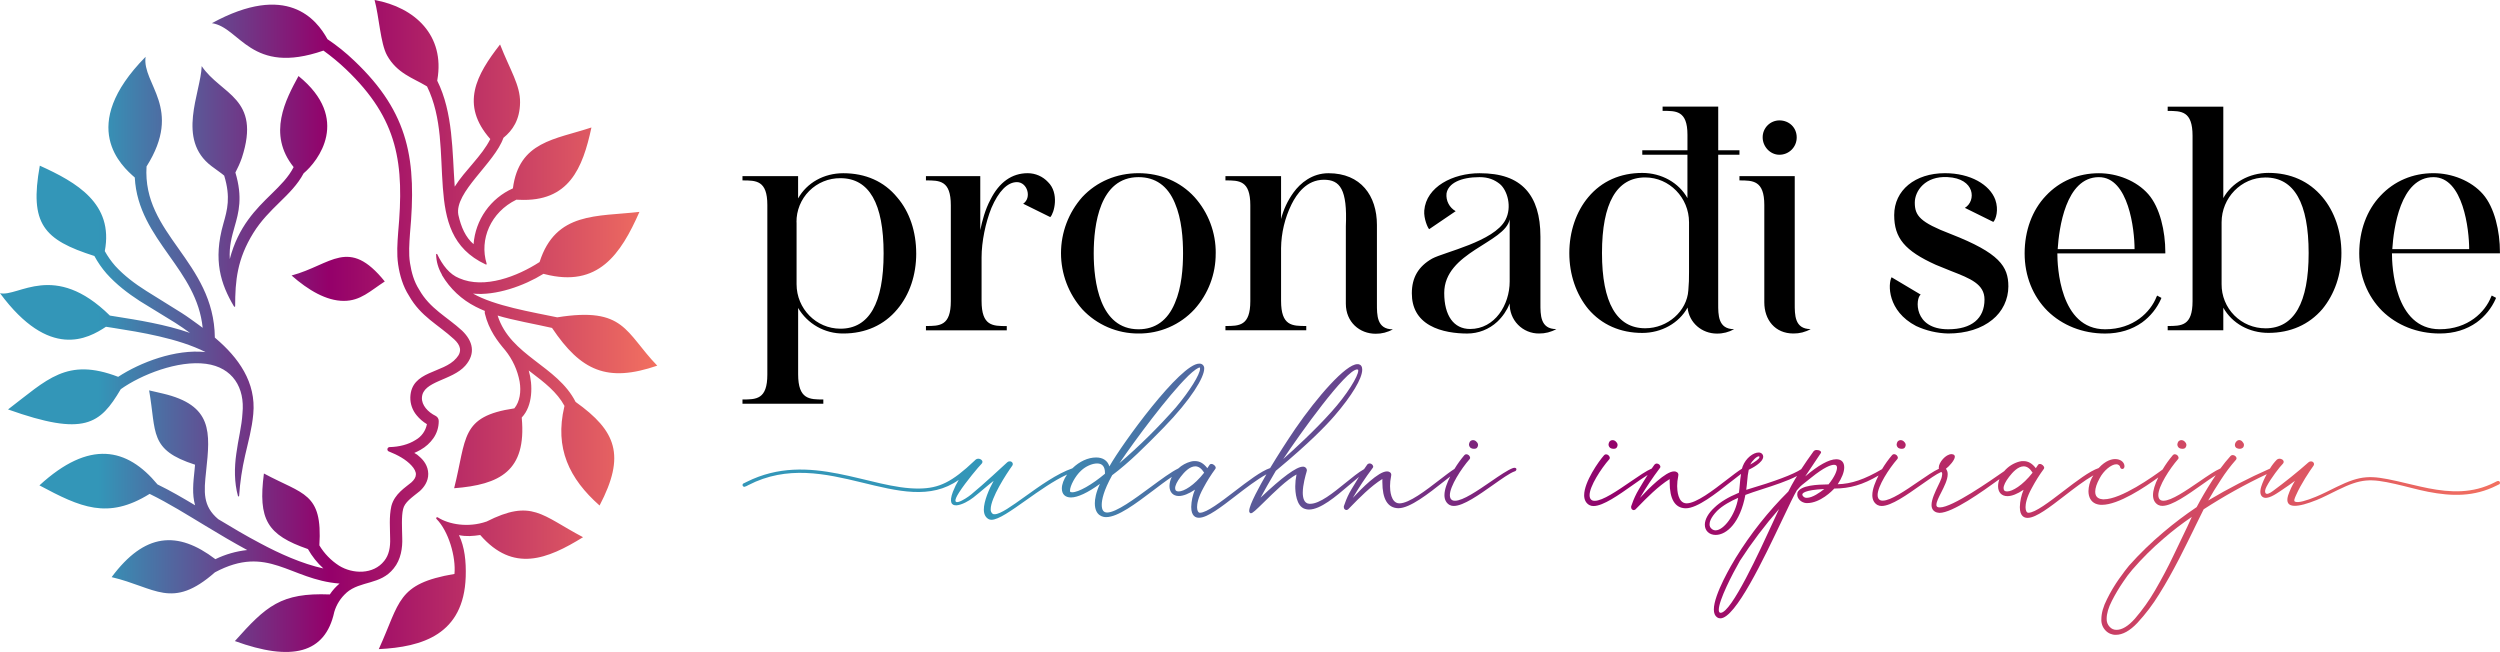
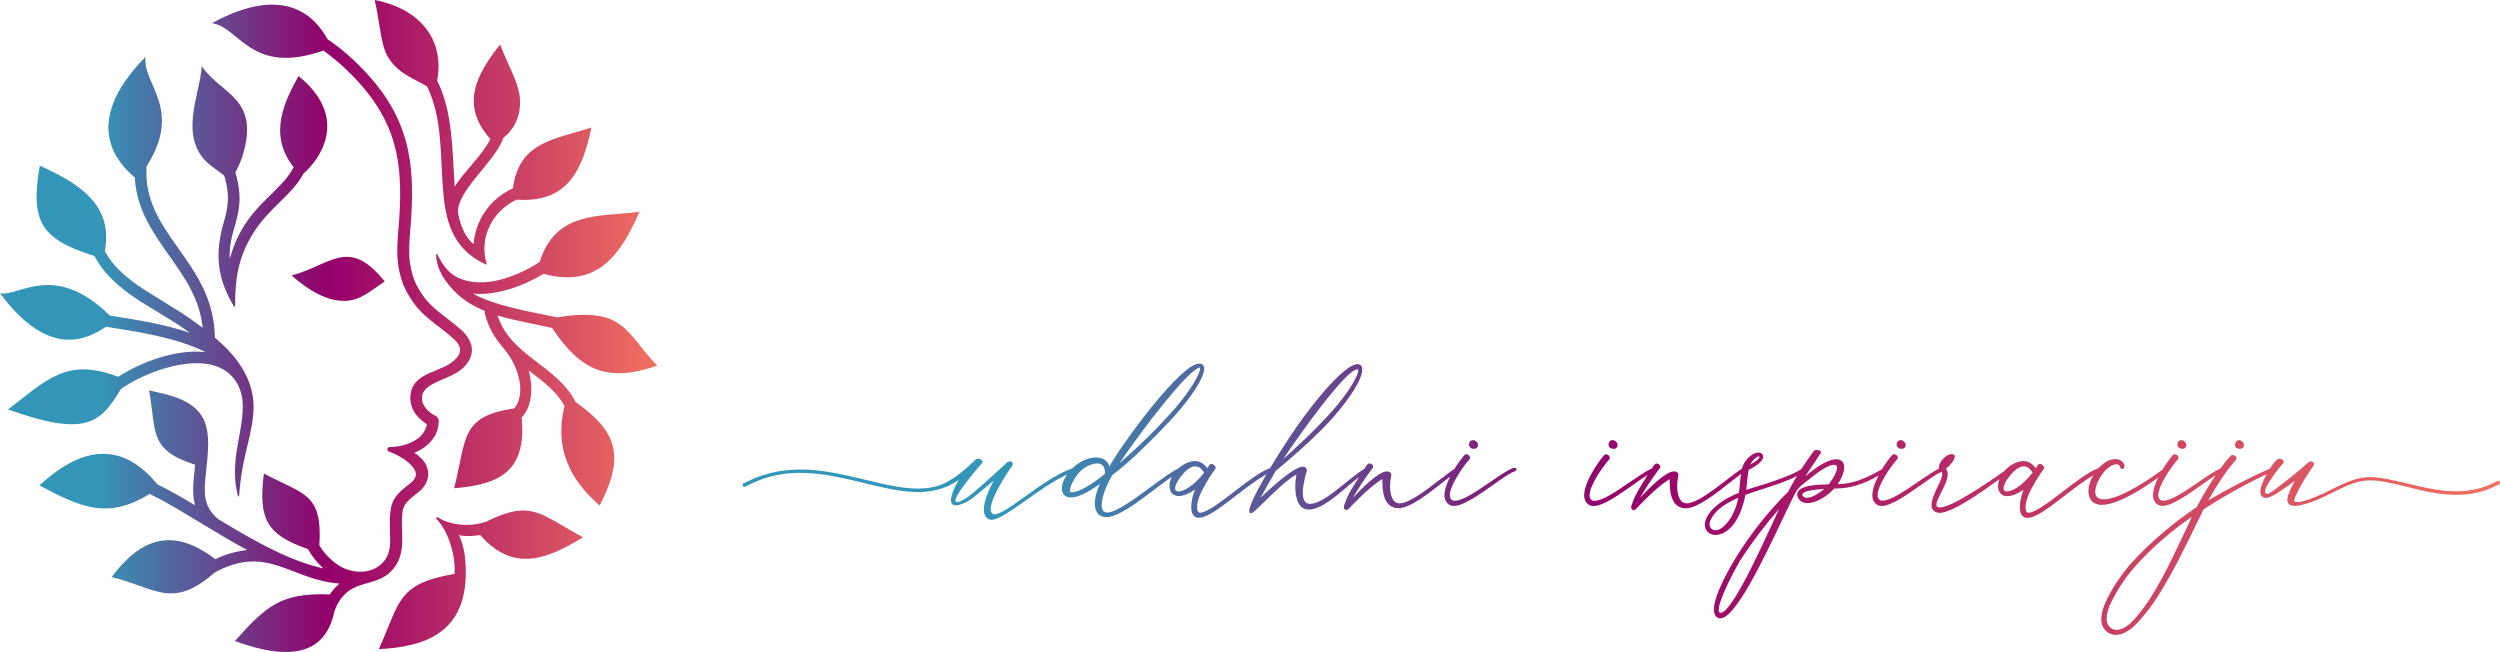
<svg xmlns="http://www.w3.org/2000/svg" width="230" height="60" viewBox="0 0 230 60" fill="none">
  <path fill-rule="evenodd" clip-rule="evenodd" d="M31.886 54.525C31.348 54.995 30.955 55.61 30.754 56.296C29.922 60.147 26.821 60.87 21.609 58.978C24.484 55.759 25.844 54.51 30.342 54.689C30.591 54.314 30.893 53.977 31.238 53.688C26.622 53.326 24.667 50.049 19.775 52.653C15.803 56.144 14.309 54.042 10.27 53.096C13.301 49.023 16.322 48.788 19.815 51.444C20.735 50.996 21.727 50.712 22.744 50.604C21.439 49.894 20.161 49.141 18.904 48.376C17.213 47.358 15.544 46.306 13.766 45.437C9.905 47.836 7.397 46.668 3.628 44.654C8.228 40.428 11.688 41.183 14.49 44.567C15.678 45.142 16.814 45.81 17.948 46.486C17.662 45.483 17.774 44.406 17.899 43.242C17.915 43.087 17.928 42.912 17.944 42.752C13.689 41.386 14.403 39.805 13.718 35.914L14.952 36.2C19.591 37.28 19.349 39.752 18.962 43.356C18.758 45.259 18.641 46.553 20.075 47.762C21.355 48.537 22.637 49.298 23.949 49.987C25.708 50.931 27.787 51.866 29.749 52.298C29.184 51.782 28.706 51.18 28.331 50.514C24.589 49.219 23.725 47.816 24.28 43.561C27.902 45.516 29.685 45.3 29.381 50.174C29.832 50.925 30.45 51.562 31.186 52.037C32.438 52.819 34.347 52.879 35.348 51.604C35.789 51.061 35.923 50.339 35.892 49.518C35.892 48.671 35.777 47.563 36.007 46.553C36.307 45.416 37.316 44.836 37.847 44.381C38.104 44.145 38.25 43.921 38.26 43.677C38.291 43.43 38.115 43.102 37.859 42.83C37.335 42.255 36.559 41.846 35.777 41.535H35.769C35.718 41.514 35.677 41.474 35.655 41.423C35.634 41.373 35.633 41.316 35.654 41.264C35.669 41.226 35.695 41.193 35.729 41.17C35.763 41.146 35.802 41.133 35.843 41.132C36.694 41.114 37.562 40.908 38.241 40.474C38.508 40.322 38.74 40.113 38.918 39.863C39.097 39.612 39.219 39.326 39.276 39.023C38.913 38.807 38.591 38.528 38.325 38.2C37.941 37.737 37.737 37.151 37.75 36.55C37.835 34.072 40.786 34.374 41.986 32.948C42.562 32.312 42.349 31.738 41.777 31.212C40.258 29.818 38.726 29.142 37.624 27.203C37.073 26.342 36.775 25.33 36.63 24.336C36.485 23.341 36.561 22.349 36.63 21.395C37.205 15.07 36.67 10.99 31.839 6.38C31.185 5.759 30.49 5.183 29.758 4.655C23.047 6.98 22.106 2.516 19.495 2.132C26.408 -1.646 29.118 1.768 30.127 3.605C31.006 4.193 31.831 4.857 32.594 5.59C37.701 10.432 38.33 14.809 37.719 21.483C37.656 22.403 37.584 23.323 37.719 24.195C37.854 25.068 38.088 25.905 38.562 26.645C39.551 28.404 41.122 29.139 42.518 30.425C43.511 31.386 43.783 32.518 42.816 33.633C41.599 35.025 38.885 35.04 38.818 36.585C38.782 37.265 39.353 37.907 40.083 38.265C40.168 38.31 40.239 38.377 40.289 38.459C40.338 38.541 40.364 38.635 40.364 38.731V38.757C40.363 39.311 40.194 39.851 39.88 40.306C39.572 40.747 39.169 41.112 38.701 41.376C38.511 41.485 38.316 41.584 38.115 41.67C38.292 41.759 38.454 41.875 38.594 42.015C38.986 42.351 39.385 42.872 39.399 43.584C39.413 44.296 38.993 44.849 38.615 45.186L38.068 45.619C37.905 45.748 37.752 45.878 37.615 46.008C37.337 46.277 37.162 46.523 37.087 46.831C36.919 47.513 36.992 48.618 37.006 49.492C37.041 50.378 36.891 51.481 36.219 52.296C35.003 53.829 33.174 53.41 31.881 54.522M44.743 47.988C43.079 48.563 41.293 48.252 40.275 47.597C40.257 47.584 40.234 47.578 40.211 47.58C40.188 47.583 40.167 47.593 40.151 47.61C40.136 47.627 40.127 47.649 40.126 47.672C40.126 47.695 40.134 47.718 40.149 47.735C41.267 48.853 41.957 51.235 41.811 52.802C36.483 53.709 36.831 55.386 34.849 59.719C38.846 59.525 42.669 58.382 42.846 53.06C42.89 51.653 42.752 50.327 42.226 49.233C42.916 49.375 43.507 49.321 44.181 49.22L44.194 49.236C47.221 52.703 50.349 51.458 53.64 49.422C49.814 47.407 48.945 45.868 44.749 47.99L44.743 47.988ZM10.873 34.668C6.129 32.848 4.334 34.934 0.739 37.668C7.778 40.175 9.203 39.036 11.11 35.806C12.972 34.477 16.378 33.124 18.955 33.472C21.403 33.802 22.545 35.672 22.307 38.018C22.243 39.222 21.905 40.458 21.739 41.747C21.556 43.03 21.546 44.38 21.893 45.635C21.897 45.648 21.905 45.658 21.915 45.665C21.926 45.672 21.939 45.675 21.951 45.674C21.964 45.672 21.976 45.666 21.984 45.657C21.993 45.648 21.998 45.636 21.999 45.623C22.083 44.367 22.268 43.12 22.552 41.893C22.829 40.671 23.181 39.432 23.301 38.087C23.578 35.168 21.933 32.901 19.83 31.115L19.765 31.059C19.731 27.562 18.053 25.171 16.418 22.863C14.815 20.601 13.289 18.434 13.482 15.314C16.876 9.936 13.052 7.744 13.393 5.227C7.068 11.648 11.234 15.315 12.4 16.33C12.55 19.247 14.061 21.389 15.542 23.483C16.993 25.53 18.37 27.481 18.647 30.161C18.532 30.074 18.417 29.98 18.295 29.898C17.767 29.521 17.248 29.129 16.699 28.784L13.455 26.763C12.393 26.094 11.409 25.349 10.599 24.463C10.232 24.045 9.911 23.588 9.641 23.102C10.473 18.732 7.055 16.777 3.662 15.241C2.696 20.604 4.006 22.061 8.683 23.551C8.994 24.128 9.367 24.668 9.797 25.161C10.697 26.171 11.765 26.983 12.854 27.691L16.118 29.695C16.586 29.984 17.03 30.309 17.477 30.627C15.204 29.843 12.647 29.436 10.653 29.121L10.109 29.033C4.978 23.983 1.685 27.365 0 26.974C4.545 33.127 8.096 31.158 9.748 30.062L10.485 30.177C12.857 30.552 16.388 31.115 18.908 32.391C16.146 32.097 12.903 33.338 10.873 34.668ZM21.634 28.172C21.634 25.812 21.818 23.839 23.308 21.431C24.021 20.281 24.89 19.428 25.706 18.628C26.559 17.796 27.385 16.984 27.933 15.945C29.261 14.834 32.315 10.927 27.462 6.995C26.295 9.148 24.568 12.321 27.014 15.372C26.547 16.301 25.798 17.038 24.957 17.863C23.57 19.218 21.92 20.833 21.139 23.834C21.073 22.648 21.323 21.776 21.579 20.874C21.96 19.543 22.345 18.171 21.656 15.874C21.887 15.439 22.086 14.987 22.251 14.522C24.057 8.992 20.328 8.718 18.556 6.082C18.475 8.53 16.196 12.825 19.465 15.289C20.061 15.739 20.394 15.95 20.626 16.158C21.235 18.153 20.912 19.301 20.549 20.58C19.585 23.946 20.312 26.139 21.517 28.175C21.56 28.249 21.634 28.236 21.634 28.172ZM44.674 24.324C44.686 24.332 44.7 24.337 44.714 24.338C44.728 24.339 44.743 24.337 44.756 24.331C44.78 24.314 44.778 24.284 44.77 24.255C44.087 22.026 45.142 19.523 47.51 18.37L47.766 18.381C52.342 18.597 53.605 15.493 54.413 11.727C51.05 12.845 47.756 12.992 47.186 17.332C46.175 17.781 45.306 18.495 44.669 19.399C44.032 20.302 43.652 21.361 43.569 22.463C42.834 21.833 42.419 20.896 42.169 19.77C41.78 17.677 45.496 15.022 46.316 12.68C47.164 11.99 47.826 11.026 47.846 9.425C47.865 7.824 46.926 6.446 46.006 4.092C43.821 6.889 42.313 9.626 45.108 12.792C44.333 14.354 42.789 15.653 41.834 17.171C41.604 13.951 41.69 10.36 40.224 7.422L40.237 7.339C40.939 3.273 38.193 0.68 34.461 0C34.879 1.529 34.997 3.994 35.611 5.099C36.52 6.74 38.026 7.195 39.159 7.875L39.289 7.953C40.694 10.828 40.503 14.116 40.742 17.268C40.965 20.216 41.544 22.861 44.674 24.324ZM35.4 25.895C34.054 26.767 33.171 27.682 31.632 27.682C30.022 27.682 28.362 26.695 26.825 25.346C30.495 24.356 32.066 21.763 35.4 25.895ZM50.787 30.169C53.458 34.153 55.895 35.212 60.467 33.641C57.512 30.583 57.493 28.2 51.267 29.195C48.928 28.708 45.504 28.142 43.517 27.011C45.601 27.227 48.214 26.303 49.999 25.192L50.114 25.221C55.032 26.486 57.105 23.4 58.829 19.493C54.956 19.946 51.124 19.456 49.642 24.106C47.623 25.414 44.565 26.618 42.245 25.595C41.351 25.238 40.712 24.398 40.227 23.39C40.222 23.381 40.215 23.373 40.206 23.367C40.197 23.362 40.187 23.359 40.176 23.359C40.169 23.359 40.162 23.361 40.156 23.364C40.149 23.366 40.143 23.37 40.138 23.376C40.133 23.381 40.129 23.387 40.126 23.393C40.124 23.4 40.122 23.407 40.122 23.415C40.138 24.051 40.314 24.674 40.634 25.225C40.64 25.256 40.651 25.287 40.665 25.315C41.4 26.559 42.475 27.567 43.763 28.219C44.039 28.363 44.323 28.488 44.608 28.607C44.589 28.686 44.589 28.769 44.608 28.848C44.973 30.367 45.793 31.419 46.48 32.223C47.155 33.06 47.611 34.051 47.806 35.109C47.961 36.029 47.822 36.961 47.319 37.569C42.322 38.311 42.949 40.302 41.781 44.918C45.996 44.588 48.444 43.33 48.003 38.463V38.408C49.022 37.341 49.038 35.432 48.643 34.085C48.715 34.139 48.788 34.2 48.86 34.253C50.092 35.189 51.252 36.083 51.934 37.345L51.915 37.422C51.02 41.229 52.363 44.037 55.161 46.507C57.575 41.893 56.704 39.65 52.955 36.976C51.262 33.634 46.958 32.744 45.781 29.03C47.142 29.45 49.391 29.846 50.787 30.169Z" fill="url(#paint0_linear_135_4994)" />
-   <path d="M84.293 23.31C84.293 25.297 83.69 27.105 82.546 28.458C81.345 29.903 79.628 30.682 77.583 30.682C76.745 30.69 75.92 30.477 75.19 30.064C74.461 29.652 73.854 29.055 73.429 28.332V34.434C73.429 36.752 74.482 36.752 75.746 36.752V37.143H68.308V36.752C69.573 36.752 70.595 36.752 70.595 34.465V18.857C70.595 16.598 69.572 16.598 68.308 16.598V16.207H73.425V18.254C74.237 16.81 75.802 15.936 77.579 15.936C79.625 15.936 81.342 16.689 82.545 18.164C83.689 19.488 84.291 21.324 84.291 23.31M111.844 23.31C111.857 25.21 111.16 27.046 109.889 28.458C109.234 29.167 108.438 29.731 107.552 30.114C106.666 30.497 105.709 30.691 104.744 30.682C103.774 30.688 102.814 30.492 101.923 30.109C101.032 29.725 100.231 29.162 99.569 28.453C98.308 27.029 97.612 25.193 97.612 23.291C97.612 21.389 98.308 19.553 99.569 18.129C100.892 16.714 102.729 15.932 104.744 15.932C106.758 15.932 108.596 16.714 109.891 18.129C111.169 19.55 111.867 21.399 111.847 23.31H111.844ZM141.719 27.922V21.775C141.719 19.82 141.267 18.405 140.394 17.441C139.461 16.418 138.076 15.936 136.12 15.936C133.682 15.936 131.213 17.171 131.032 19.367C130.972 20.12 131.364 20.993 131.485 21.084L133.922 19.428C133.639 19.268 133.408 19.03 133.259 18.741C133.109 18.453 133.046 18.127 133.079 17.803C133.23 16.869 134.374 16.297 136.12 16.297C136.933 16.297 137.499 16.538 137.986 16.929C138.676 17.504 139.129 19.037 138.498 20.24C137.444 22.227 132.869 23.191 131.755 23.792C130.49 24.514 129.889 25.538 129.889 26.982C129.889 28.308 130.431 29.301 131.545 29.933C132.598 30.535 133.983 30.685 134.975 30.685C136.003 30.688 136.993 30.301 137.746 29.602C138.246 29.13 138.638 28.555 138.896 27.917C138.883 28.278 138.944 28.638 139.075 28.975C139.206 29.312 139.403 29.619 139.656 29.877C139.908 30.136 140.211 30.34 140.544 30.478C140.878 30.617 141.237 30.686 141.598 30.682C142.153 30.689 142.7 30.549 143.184 30.276C141.695 30.279 141.719 28.957 141.719 27.922ZM199.21 23.195V23.31H189.276C189.276 24.46 189.487 30.294 193.671 30.294C196.289 30.294 197.856 28.699 198.396 27.315L198.457 27.194L198.849 27.404L198.818 27.495C198.438 28.359 197.835 29.107 197.073 29.663C196.14 30.324 194.996 30.686 193.671 30.686C191.594 30.686 189.728 29.933 188.373 28.608C187.018 27.254 186.266 25.388 186.266 23.31C186.266 21.232 186.956 19.337 188.221 18.012C189.486 16.658 191.2 15.937 193.097 15.937C194.783 15.937 196.557 16.627 197.642 17.863C198.726 19.099 199.21 21.293 199.21 23.191V23.195ZM213.664 28.428C212.429 29.872 210.715 30.625 208.698 30.625C206.922 30.625 205.357 29.753 204.544 28.308V30.385H199.427V29.992C200.691 29.992 201.715 29.992 201.715 27.704V12.493C201.715 10.205 200.69 10.205 199.427 10.205V9.813H204.544V18.224C205.326 16.81 206.922 15.906 208.698 15.906C210.715 15.906 212.429 16.658 213.664 18.133C214.779 19.458 215.41 21.293 215.41 23.282C215.41 25.27 214.773 27.073 213.664 28.428ZM229.994 23.191V23.306H220.06C220.06 24.456 220.272 30.29 224.454 30.29C227.074 30.29 228.639 28.695 229.181 27.31L229.242 27.189L229.634 27.4L229.603 27.491C229.222 28.355 228.619 29.102 227.856 29.658C226.923 30.32 225.786 30.682 224.454 30.682C222.385 30.682 220.511 29.928 219.158 28.604C217.803 27.249 217.05 25.384 217.05 23.306C217.05 21.228 217.74 19.333 219.005 18.008C220.27 16.653 221.984 15.932 223.881 15.932C225.566 15.932 227.342 16.622 228.426 17.858C229.511 19.095 229.994 21.293 229.994 23.191ZM160.029 14.237H158.074V27.922C158.074 28.957 158.049 30.284 159.54 30.284C159.056 30.557 158.509 30.697 157.954 30.69C156.574 30.69 155.391 29.696 155.257 28.294C154.471 29.727 152.856 30.63 151.09 30.63C149.073 30.63 147.357 29.877 146.123 28.432C145.01 27.078 144.377 25.272 144.377 23.286C144.377 21.3 145.01 19.463 146.123 18.138C147.357 16.662 149.073 15.91 151.09 15.91C152.865 15.91 154.46 16.814 155.244 18.227V14.237H151.09V13.823H155.246V12.397C155.246 10.141 154.163 10.201 152.959 10.201V9.809H158.076V13.823H160.031L160.029 14.237ZM220.091 22.922H227.164C227.164 21.145 226.622 16.298 223.883 16.298C220.813 16.297 220.211 21.053 220.091 22.921V22.922ZM208.422 30.206C211.066 30.206 212.395 27.857 212.395 23.283C212.395 18.683 211.07 16.329 208.422 16.329C206.194 16.329 204.387 18.195 204.387 20.452V26.142C204.382 26.674 204.483 27.202 204.684 27.696C204.884 28.189 205.181 28.638 205.556 29.015C205.931 29.393 206.378 29.693 206.87 29.897C207.362 30.101 207.889 30.206 208.422 30.204V30.206ZM189.307 22.922H196.38C196.38 21.145 195.839 16.298 193.099 16.298C190.029 16.297 189.426 21.053 189.307 22.921V22.922ZM184.769 26.352C184.769 26.941 184.636 27.522 184.381 28.053C184.125 28.583 183.754 29.049 183.294 29.417C182.301 30.23 180.886 30.682 179.23 30.682C178.209 30.657 177.205 30.422 176.28 29.992C173.635 28.612 173.691 26.139 174.024 25.507L176.702 27.102C176.22 27.434 176.012 30.293 179.232 30.293C181.4 30.293 182.574 29.299 182.574 27.554C182.574 26.139 181.279 25.626 179.503 24.935C179.051 24.754 178.601 24.573 178.089 24.36C175.229 23.067 174.266 21.892 174.266 19.786C174.266 17.498 176.193 15.933 178.932 15.933C181.279 15.933 183.056 16.986 183.567 18.371C183.898 19.304 183.627 20.177 183.386 20.417L180.768 19.123C181.822 18.491 181.731 16.414 179.172 16.293C177.125 16.178 176.161 17.558 176.161 18.642C176.161 19.846 176.643 20.448 179.473 21.531C183.956 23.282 184.769 24.514 184.769 26.351V26.352ZM162.165 12.641C162.163 12.437 162.201 12.235 162.277 12.046C162.353 11.857 162.465 11.685 162.608 11.54C162.751 11.394 162.92 11.279 163.108 11.199C163.295 11.119 163.497 11.078 163.7 11.076C164.603 11.076 165.297 11.737 165.297 12.641C165.298 12.851 165.257 13.059 165.178 13.253C165.098 13.447 164.98 13.624 164.832 13.772C164.683 13.921 164.507 14.038 164.313 14.118C164.118 14.198 163.91 14.238 163.7 14.237C162.857 14.237 162.165 13.484 162.165 12.641ZM164.996 30.682C165.552 30.689 166.099 30.549 166.582 30.276C165.087 30.276 165.116 28.952 165.116 27.914V16.207H160.029V16.598C161.262 16.598 162.316 16.598 162.316 18.857V27.814C162.316 29.417 163.296 30.682 164.996 30.682ZM155.326 26.718C155.377 26.153 155.398 25.585 155.391 25.018V20.447C155.391 18.191 153.585 16.324 151.358 16.324C148.738 16.324 147.383 18.673 147.383 23.278C147.383 27.852 148.738 30.2 151.358 30.2C153.435 30.203 155.198 28.612 155.326 26.721V26.718ZM138.89 25.897C138.89 28.033 137.535 30.267 135.248 30.267C133.741 30.267 132.869 29.033 132.869 26.956C132.869 23.193 138.468 22.349 138.89 20.183V25.897ZM123.818 20.808C123.967 17.411 123.277 16.537 121.801 16.537C120.206 16.537 119.302 17.831 118.822 18.794C118.206 20.051 117.877 21.428 117.858 22.827V27.674C117.858 29.992 118.881 29.992 120.176 29.992V30.384H112.741V29.992C114.006 29.992 115.029 29.992 115.029 27.704V18.884C115.029 16.597 114.004 16.597 112.741 16.597V16.206H117.858V20.149C118.081 19.271 118.47 18.444 119.002 17.711C119.635 16.838 120.718 15.936 122.222 15.936C125.202 15.936 126.677 18.011 126.677 20.692V27.937C126.677 28.972 126.653 30.299 128.143 30.299C127.66 30.572 127.113 30.712 126.558 30.705C125.086 30.705 123.817 29.636 123.817 27.937L123.818 20.808ZM100.622 23.31C100.622 25.9 101.164 30.294 104.746 30.294C106.28 30.294 107.424 29.481 108.087 27.886C108.719 26.442 108.84 24.605 108.84 23.31C108.84 21.986 108.725 20.15 108.087 18.676C107.424 17.08 106.28 16.297 104.746 16.297C101.162 16.297 100.622 20.693 100.622 23.31ZM96.63 19.976L94.132 18.742C94.944 18.2 94.523 16.756 93.557 16.756C92.684 16.756 91.87 17.597 91.209 19.133C90.667 20.487 90.305 22.238 90.305 23.678V27.681C90.305 29.999 91.328 29.999 92.623 29.999V30.391H85.187V29.992C86.452 29.992 87.476 29.992 87.476 27.704V18.884C87.476 16.597 86.451 16.597 85.187 16.597V16.206H90.185V21.173C90.366 20.3 90.636 19.276 91.118 18.374C91.93 16.749 93.104 15.934 94.549 15.934C94.9 15.934 95.246 16.007 95.567 16.147C95.888 16.287 96.177 16.492 96.416 16.749C97.47 17.772 96.988 19.609 96.627 19.97L96.63 19.976ZM73.285 20.456V26.146C73.285 28.404 75.092 30.24 77.32 30.24C79.965 30.24 81.292 27.892 81.292 23.316C81.292 18.716 79.968 16.393 77.32 16.393C76.787 16.388 76.258 16.489 75.764 16.691C75.271 16.893 74.823 17.192 74.446 17.57C74.069 17.947 73.772 18.396 73.571 18.89C73.371 19.384 73.27 19.914 73.277 20.447L73.285 20.456Z" fill="black" />
  <path fill-rule="evenodd" clip-rule="evenodd" d="M194.088 57.666C193.995 57.57 193.922 57.456 193.875 57.33C193.828 57.204 193.807 57.07 193.813 56.936C193.813 56.45 193.97 55.908 194.293 55.28C194.6 54.677 194.946 54.095 195.328 53.536C195.584 53.143 195.865 52.768 196.171 52.412C197.058 51.382 198.024 50.422 199.06 49.541C199.881 48.829 200.744 48.166 201.644 47.557C201.538 47.778 201.414 48.063 201.242 48.437C200.883 49.191 200.45 50.096 199.94 51.152C199.455 52.177 198.905 53.21 198.267 54.312C197.73 55.236 197.109 56.109 196.411 56.919C195.803 57.6 195.235 57.946 194.723 57.946C194.603 57.95 194.484 57.926 194.374 57.878C194.264 57.83 194.167 57.758 194.088 57.666ZM158.128 56.107C158.128 55.232 159.352 52.855 160.074 51.592C161.157 49.921 162.36 48.33 163.672 46.831C163.52 47.156 163.336 47.556 163.126 48.014C161.88 50.729 159.288 56.377 158.303 56.377H158.277C158.177 56.366 158.128 56.274 158.128 56.107ZM157.489 48.665C157.42 48.615 157.364 48.549 157.328 48.473C157.291 48.396 157.275 48.311 157.28 48.226C157.28 48.038 157.37 47.628 157.97 47.006C158.461 46.515 159.269 46.074 159.911 45.802C159.658 47.405 158.563 48.792 157.832 48.792C157.706 48.792 157.585 48.747 157.489 48.665ZM165.884 45.656C165.862 45.635 165.845 45.609 165.833 45.581C165.821 45.553 165.815 45.523 165.815 45.493C165.815 45.395 165.966 45.08 167.834 44.988C167.45 45.302 166.736 45.8 166.236 45.8C166.171 45.806 166.105 45.796 166.045 45.771C165.984 45.746 165.931 45.707 165.889 45.656H165.884ZM184.327 44.927C184.327 44.664 184.499 44.309 184.837 43.867C185.175 43.425 185.668 42.903 186.181 42.903C186.487 42.903 186.756 43.1 186.999 43.487C186.067 44.675 185.133 45.212 184.654 45.212C184.439 45.216 184.332 45.121 184.332 44.927H184.327ZM161.806 41.98C161.835 41.98 161.859 41.98 161.868 42.023V42.066C161.868 42.219 161.393 42.539 161.023 42.736C161.208 42.373 161.62 41.98 161.811 41.98H161.806ZM108.111 44.927C108.111 44.664 108.282 44.309 108.62 43.867C108.958 43.425 109.452 42.903 109.965 42.903C110.27 42.903 110.54 43.1 110.782 43.487C109.851 44.675 108.917 45.212 108.437 45.212C108.222 45.216 108.115 45.121 108.115 44.927H108.111ZM98.501 45.272C98.448 45.262 98.439 45.18 98.439 45.132C98.439 44.72 98.913 43.791 99.468 43.292C99.872 42.907 100.475 42.638 100.934 42.638C101.413 42.638 101.657 42.931 101.657 43.51V43.583C100.465 44.589 99.225 45.289 98.645 45.291L98.501 45.272ZM124.858 33.984C124.889 33.991 124.918 34.002 124.945 34.019C124.945 34.019 124.958 34.031 124.958 34.104C124.958 34.604 123.938 36.289 122.473 37.91C120.954 39.606 119.048 41.352 118.056 42.233C119.597 39.914 123.839 33.986 124.862 33.986L124.858 33.984ZM109.272 34.619C109.887 34.025 110.244 33.814 110.361 33.814C110.393 33.814 110.405 33.814 110.405 33.915C110.405 34.443 109.449 35.975 108.183 37.48C106.57 39.31 104.833 41.026 102.983 42.616C104.43 40.485 107.461 36.402 109.277 34.621L109.272 34.619ZM213.078 46.021C211.511 46.646 210.11 46.91 210.502 45.59C210.663 45.118 210.875 44.665 211.134 44.239C210.863 44.438 210.307 44.846 209.766 45.196C209.409 45.426 208.588 46.026 208.156 45.716C207.966 45.58 207.871 45.284 208.041 44.745C208.172 44.355 208.34 43.979 208.543 43.621C206.539 44.569 204.599 45.649 202.737 46.855C202.542 47.245 202.304 47.722 202.013 48.321L201.791 48.781C201.416 49.549 200.986 50.419 200.504 51.362C199.844 52.64 199.255 53.684 198.652 54.649C198.072 55.597 197.399 56.486 196.643 57.302C195.954 58.033 195.282 58.405 194.656 58.405C194.478 58.408 194.301 58.373 194.137 58.303C193.974 58.233 193.826 58.13 193.705 57.999C193.576 57.864 193.475 57.703 193.409 57.528C193.344 57.352 193.315 57.165 193.325 56.978C193.325 56.419 193.499 55.797 193.843 55.127C194.16 54.48 194.528 53.859 194.943 53.269C195.374 52.675 195.65 52.296 195.872 52.037C196.855 50.934 197.917 49.904 199.049 48.954C200.02 48.131 201.036 47.364 202.093 46.654C202.501 45.877 202.968 45.08 203.519 44.218C203.623 44.054 203.73 43.892 203.847 43.722C203.469 43.958 203.021 44.274 202.554 44.605C201.273 45.511 199.821 46.541 198.937 46.541C198.803 46.544 198.671 46.514 198.552 46.452C198.241 46.277 198.076 45.963 198.076 45.547C198.076 45.131 198.239 44.574 198.561 43.924C197.322 44.831 194.902 46.445 193.375 46.445C193.169 46.449 192.965 46.41 192.775 46.33C192.363 46.143 192.138 45.732 192.138 45.18C192.15 44.759 192.256 44.346 192.448 43.971C192.496 43.889 192.543 43.809 192.591 43.731C191.739 44.221 190.811 44.939 189.908 45.636C188.585 46.657 187.333 47.623 186.573 47.643H186.515C186.256 47.643 185.825 47.515 185.825 46.651C185.84 46.104 185.957 45.564 186.17 45.059C185.595 45.445 185.087 45.645 184.683 45.645C184.151 45.645 183.822 45.3 183.822 44.725C183.826 44.504 183.869 44.286 183.95 44.081C182.317 45.269 179.617 47.186 178.43 47.186L178.19 47.147C177.866 47.047 177.701 46.809 177.701 46.457C177.701 45.943 178.039 45.24 178.311 44.674C178.424 44.454 178.524 44.228 178.611 43.997C178.648 43.877 178.672 43.754 178.681 43.629C178.686 43.59 178.681 43.55 178.668 43.513C178.654 43.476 178.633 43.443 178.604 43.416H178.596C178.149 43.61 177.46 44.098 176.732 44.613C175.45 45.52 173.997 46.55 173.114 46.55C172.98 46.553 172.848 46.523 172.73 46.461C172.418 46.286 172.253 45.972 172.253 45.556C172.253 44.995 172.54 44.303 172.828 43.746C171.369 44.599 170.201 44.941 168.757 44.947C168.567 45.151 167.462 46.285 166.247 46.285H166.17C165.71 46.239 165.346 45.887 165.346 45.5L165.365 45.32C165.643 44.619 167.257 44.586 168.125 44.566H168.221C168.796 43.861 169.005 43.313 169.005 43.032C169.005 42.845 168.922 42.762 168.735 42.762C168.442 42.762 167.838 42.968 166.622 43.949C165.702 44.672 165.687 44.686 165.486 44.914C165.441 44.965 165.387 45.029 165.311 45.109C165.057 45.527 164.58 46.531 163.975 47.803C162.257 51.419 159.662 56.888 158.271 56.888C158.165 56.889 158.06 56.856 157.973 56.795C157.773 56.654 157.674 56.414 157.674 56.065C157.674 54.677 159.35 51.872 159.686 51.323C161.052 49.104 162.676 47.055 164.525 45.218C164.717 44.825 164.927 44.46 165.131 44.107L165.329 43.79C164.455 44.25 163.21 44.655 162.098 45.013C161.523 45.199 160.984 45.374 160.575 45.533C160.1 48.076 158.861 49.213 157.838 49.213C157.254 49.213 156.845 48.828 156.845 48.277C156.845 47.776 157.164 47.21 157.741 46.684C158.263 46.183 158.997 45.739 159.982 45.33C160.016 45.1 160.038 44.847 160.061 44.582C160.088 44.256 160.117 43.92 160.176 43.599C159.896 43.807 159.579 44.059 159.246 44.32C157.867 45.408 156.153 46.763 155.092 46.763H155.055C154.095 46.731 153.609 45.922 153.609 44.356V44.076C152.556 44.72 151.439 45.865 150.762 46.561C150.647 46.676 150.546 46.783 150.46 46.868C150.451 46.877 150.441 46.883 150.43 46.888L150.337 46.926C150.326 46.929 150.315 46.931 150.303 46.932C150.238 46.928 150.176 46.899 150.132 46.851C150.087 46.803 150.064 46.739 150.065 46.674V46.618C150.063 46.607 150.063 46.597 150.065 46.587L150.138 46.391C150.299 45.915 150.511 45.457 150.77 45.026C151.022 44.596 151.309 44.124 151.584 43.693C151.191 43.934 150.717 44.268 150.223 44.619C148.94 45.526 147.487 46.556 146.605 46.556C146.471 46.559 146.338 46.529 146.22 46.467C145.909 46.292 145.742 45.978 145.742 45.562C145.742 44.323 147.106 42.405 147.575 41.882C147.598 41.856 147.625 41.835 147.656 41.82C147.687 41.805 147.721 41.797 147.755 41.796C147.844 41.8 147.928 41.836 147.992 41.898C148.057 41.959 148.098 42.041 148.107 42.129C148.107 42.143 148.103 42.157 148.096 42.169L148.06 42.244C147.289 43.121 146.24 44.743 146.24 45.561C146.24 45.791 146.319 45.951 146.47 46.029C146.547 46.063 146.63 46.079 146.714 46.076C147.443 46.076 148.8 45.145 149.997 44.322C150.759 43.8 151.478 43.306 151.959 43.106C152.037 42.991 152.159 42.808 152.208 42.751C152.234 42.719 152.267 42.693 152.305 42.674C152.343 42.656 152.384 42.646 152.426 42.646C152.507 42.648 152.586 42.678 152.647 42.732C152.708 42.786 152.748 42.859 152.759 42.94C152.754 42.992 152.732 43.041 152.695 43.078C152.035 43.95 151.427 44.86 150.876 45.805C151.681 44.935 153.241 43.369 154.004 43.369C154.086 43.361 154.169 43.379 154.241 43.421C154.293 43.442 154.337 43.478 154.368 43.525C154.398 43.572 154.414 43.627 154.412 43.683L154.392 43.827C154.331 44.12 154.3 44.42 154.299 44.72C154.299 45.087 154.36 46.288 155.156 46.309C156.052 46.309 157.602 45.114 158.847 44.152C159.406 43.72 159.892 43.347 160.261 43.117C160.283 43.041 160.304 42.967 160.331 42.896C160.615 42.14 161.314 41.631 161.789 41.631C161.873 41.624 161.957 41.644 162.029 41.688C162.101 41.731 162.158 41.796 162.19 41.874L162.216 42.007C162.216 42.562 161.119 43.106 160.885 43.215C160.815 43.55 160.768 43.889 160.745 44.23C160.722 44.477 160.697 44.754 160.653 45.065C163.277 44.29 165.023 43.633 165.713 43.164C166.058 42.638 166.384 42.159 166.85 41.517C166.887 41.476 166.933 41.444 166.985 41.423C167.037 41.403 167.093 41.396 167.148 41.403C167.341 41.403 167.538 41.478 167.538 41.623C167.538 41.641 167.532 41.657 167.523 41.672L166.08 43.829C167.271 42.808 168.274 42.251 168.938 42.251C169.409 42.251 169.668 42.517 169.668 43C169.668 43.422 169.456 43.967 169.07 44.55C170.334 44.517 171.532 44.107 173.147 43.162C173.42 42.705 173.731 42.272 174.075 41.866C174.098 41.84 174.125 41.819 174.156 41.804C174.187 41.789 174.221 41.781 174.255 41.78C174.344 41.784 174.428 41.82 174.493 41.881C174.557 41.942 174.598 42.025 174.607 42.113C174.606 42.127 174.603 42.141 174.597 42.153L174.559 42.228C173.79 43.105 172.74 44.727 172.74 45.545C172.74 45.775 172.818 45.934 172.97 46.013C173.046 46.047 173.129 46.063 173.213 46.06C173.943 46.06 175.3 45.128 176.497 44.306C177.217 43.812 177.901 43.343 178.379 43.125C178.37 43.09 178.366 43.054 178.366 43.018C178.366 42.541 179.011 41.78 179.547 41.78L179.662 41.801C179.714 41.808 179.762 41.834 179.796 41.874C179.83 41.915 179.848 41.966 179.846 42.019C179.846 42.317 179.339 42.892 179.026 43.126C179.138 43.273 179.195 43.455 179.187 43.64C179.187 44.135 178.868 44.76 178.588 45.313C178.358 45.757 178.15 46.177 178.15 46.43C178.145 46.457 178.145 46.484 178.151 46.51C178.157 46.536 178.168 46.562 178.183 46.584C178.198 46.606 178.218 46.624 178.241 46.639C178.263 46.654 178.289 46.663 178.315 46.668C178.368 46.681 178.422 46.686 178.476 46.682C179.615 46.682 183.076 44.258 184.386 43.347C184.752 42.917 185.241 42.608 185.787 42.463C185.911 42.43 186.039 42.416 186.167 42.422C186.595 42.422 186.956 42.631 187.295 43.073L187.49 42.782C187.508 42.75 187.535 42.724 187.569 42.706C187.602 42.689 187.639 42.682 187.676 42.686C187.854 42.686 188.066 42.877 188.066 43.039L188.043 43.123C187.634 43.678 187.266 44.263 186.942 44.872C186.427 45.792 186.35 46.388 186.35 46.658C186.35 46.962 186.442 47.159 186.592 47.174H186.62C187.234 47.174 188.549 46.168 189.821 45.194C191.011 44.282 192.243 43.339 193.076 43.063C193.728 42.343 194.307 42.235 194.594 42.235C195.078 42.235 195.433 42.502 195.454 42.884C195.454 43.059 195.354 43.146 195.254 43.146C195.209 43.145 195.165 43.13 195.13 43.102C195.094 43.074 195.069 43.035 195.058 42.992C195.052 42.93 195.024 42.873 194.979 42.83C194.942 42.791 194.896 42.761 194.846 42.741C194.796 42.721 194.742 42.712 194.689 42.715C194.229 42.715 193.518 43.317 193.165 44.005C192.896 44.492 192.759 44.91 192.759 45.246C192.759 45.821 193.203 45.92 193.467 45.936H193.557C195.143 45.936 198.072 43.854 198.956 43.198C199.233 42.731 199.55 42.288 199.901 41.874C199.924 41.848 199.951 41.827 199.982 41.812C200.012 41.798 200.046 41.789 200.08 41.788C200.169 41.792 200.253 41.828 200.318 41.889C200.383 41.95 200.423 42.033 200.433 42.121C200.432 42.135 200.429 42.149 200.423 42.161L200.384 42.236C199.615 43.112 198.565 44.735 198.565 45.553C198.565 45.783 198.644 45.943 198.795 46.021C198.872 46.055 198.955 46.071 199.039 46.068C199.768 46.068 201.125 45.136 202.322 44.314C203.081 43.793 203.799 43.3 204.277 43.1C204.569 42.701 204.88 42.317 205.211 41.95C205.236 41.922 205.266 41.901 205.3 41.886C205.334 41.871 205.37 41.864 205.407 41.865C205.501 41.865 205.592 41.901 205.659 41.966C205.69 41.992 205.715 42.025 205.733 42.062C205.75 42.098 205.76 42.138 205.76 42.179C205.76 42.193 205.757 42.206 205.751 42.219L205.713 42.294C205.199 42.876 204.731 43.497 204.313 44.151C203.87 44.824 203.489 45.446 203.156 46.043C204.987 44.951 206.884 43.972 208.834 43.112C209.01 42.816 209.222 42.542 209.463 42.296C209.53 42.234 209.618 42.199 209.709 42.199C209.898 42.199 210.099 42.314 210.099 42.495C210.098 42.528 210.09 42.561 210.076 42.591C210.062 42.621 210.042 42.648 210.018 42.67C209.777 42.9 208.918 43.995 208.523 44.765C208.379 45.04 208.367 45.219 208.408 45.326C208.499 45.556 208.817 45.386 209.106 45.173C210.179 44.383 211.406 43.402 212.388 42.528C212.445 42.475 212.52 42.447 212.598 42.449C212.633 42.444 212.669 42.447 212.703 42.457C212.737 42.467 212.769 42.483 212.797 42.506C212.824 42.528 212.847 42.556 212.863 42.587C212.88 42.618 212.89 42.653 212.893 42.688C212.89 42.742 212.874 42.794 212.847 42.84C212.469 43.362 211.691 44.528 211.237 45.555C211.108 45.846 211 46.09 211.142 46.153C211.437 46.286 212.192 46.058 213.048 45.707C213.688 45.445 214.327 45.111 214.958 44.803C217.23 43.692 218.087 43.72 220.51 44.258C221.455 44.468 222.432 44.729 223.429 44.923C225.411 45.308 227.472 45.431 229.523 44.372C229.611 44.319 229.704 44.278 229.802 44.249C229.846 44.242 229.892 44.253 229.929 44.279C229.965 44.306 229.99 44.346 229.997 44.39C230.005 44.434 229.995 44.478 229.97 44.515C229.945 44.551 229.907 44.576 229.864 44.584C229.817 44.599 229.728 44.652 229.68 44.675C227.626 45.71 225.577 45.673 223.377 45.243C222.425 45.058 221.398 44.76 220.375 44.529C218.063 44.007 217.234 44.02 215.074 45.08C214.383 45.412 213.704 45.775 213.082 46.023L213.078 46.021ZM135.236 40.625C135.182 40.707 135.15 40.802 135.145 40.9C135.148 40.963 135.165 41.024 135.195 41.079C135.224 41.135 135.267 41.182 135.318 41.218C135.407 41.269 135.509 41.294 135.611 41.29C135.765 41.29 135.869 41.242 135.91 41.156C135.955 41.092 135.98 41.016 135.981 40.938C135.98 40.885 135.967 40.833 135.945 40.785C135.922 40.737 135.89 40.694 135.85 40.658C135.811 40.607 135.761 40.565 135.703 40.536C135.645 40.507 135.582 40.492 135.517 40.492C135.463 40.491 135.41 40.503 135.361 40.526C135.313 40.55 135.27 40.583 135.236 40.625ZM148.073 40.625C148.02 40.707 147.989 40.802 147.984 40.9C147.986 40.963 148.003 41.024 148.032 41.079C148.062 41.134 148.104 41.182 148.155 41.218C148.245 41.269 148.347 41.294 148.449 41.29C148.604 41.29 148.706 41.242 148.748 41.156C148.804 41.081 148.828 40.988 148.817 40.896C148.806 40.803 148.76 40.718 148.689 40.658C148.649 40.607 148.599 40.565 148.541 40.536C148.483 40.507 148.419 40.492 148.354 40.492C148.3 40.492 148.248 40.504 148.199 40.527C148.151 40.55 148.108 40.584 148.075 40.625H148.073ZM174.579 40.625C174.525 40.707 174.494 40.802 174.489 40.9C174.491 40.962 174.508 41.024 174.537 41.079C174.567 41.134 174.609 41.182 174.66 41.218C174.749 41.269 174.851 41.294 174.954 41.29C175.108 41.29 175.212 41.242 175.253 41.156C175.298 41.093 175.323 41.016 175.324 40.938C175.323 40.885 175.31 40.833 175.288 40.785C175.265 40.737 175.234 40.694 175.194 40.658C175.155 40.607 175.105 40.565 175.046 40.536C174.988 40.507 174.924 40.492 174.86 40.492C174.806 40.492 174.753 40.504 174.705 40.527C174.656 40.55 174.614 40.584 174.58 40.625H174.579ZM200.406 40.625C200.351 40.707 200.32 40.802 200.315 40.9C200.318 40.963 200.334 41.024 200.364 41.079C200.394 41.134 200.436 41.182 200.487 41.218C200.576 41.269 200.677 41.294 200.78 41.29C200.935 41.29 201.038 41.242 201.08 41.156C201.135 41.081 201.16 40.988 201.149 40.896C201.137 40.803 201.092 40.718 201.02 40.658C200.981 40.607 200.931 40.565 200.873 40.536C200.814 40.507 200.751 40.492 200.686 40.492C200.632 40.492 200.579 40.504 200.531 40.527C200.483 40.55 200.441 40.584 200.407 40.625H200.406ZM205.725 40.64C205.654 40.723 205.613 40.828 205.61 40.938C205.609 40.996 205.624 41.053 205.653 41.103C205.681 41.153 205.722 41.195 205.772 41.224C205.86 41.269 205.957 41.291 206.056 41.29C206.115 41.29 206.174 41.278 206.229 41.255C206.283 41.232 206.333 41.199 206.375 41.156C206.419 41.092 206.444 41.016 206.446 40.938C206.445 40.878 206.429 40.819 206.4 40.767C206.377 40.724 206.348 40.685 206.314 40.652C206.278 40.601 206.232 40.559 206.177 40.53C206.122 40.502 206.061 40.486 206 40.486C205.946 40.489 205.893 40.504 205.846 40.531C205.799 40.558 205.759 40.595 205.729 40.64H205.725ZM102.064 42.908C101.897 42.375 101.471 42.087 100.844 42.087C100.101 42.087 99.307 42.451 98.659 43.086C97.241 43.575 95.677 44.696 94.296 45.687C93.084 46.557 92.037 47.309 91.509 47.309C91.453 47.315 91.396 47.306 91.344 47.282C91.275 47.235 91.22 47.169 91.185 47.093C91.15 47.017 91.136 46.933 91.144 46.85C91.144 45.815 92.575 43.609 93.134 42.835C93.161 42.789 93.177 42.737 93.18 42.684C93.177 42.648 93.167 42.614 93.15 42.582C93.134 42.551 93.111 42.523 93.084 42.501C93.056 42.479 93.024 42.462 92.99 42.452C92.956 42.443 92.92 42.44 92.885 42.444C92.807 42.442 92.732 42.471 92.675 42.524C92.314 42.847 90.528 44.525 89.34 45.499C88.789 45.95 87.215 46.902 88.234 45.308C88.857 44.333 90.073 42.893 90.303 42.671C90.328 42.648 90.348 42.621 90.362 42.591C90.376 42.561 90.384 42.528 90.385 42.495C90.385 42.319 90.184 42.199 89.995 42.199C89.904 42.199 89.816 42.234 89.749 42.296C89.722 42.32 89.692 42.35 89.659 42.383C87.571 44.366 86.397 44.921 84.567 44.946C80.048 45.007 74.481 41.438 68.698 44.331C68.583 44.389 68.468 44.447 68.44 44.458C68.399 44.468 68.364 44.493 68.34 44.529C68.317 44.564 68.308 44.607 68.316 44.649C68.323 44.69 68.346 44.728 68.38 44.753C68.413 44.779 68.456 44.79 68.498 44.786C68.622 44.749 68.741 44.696 68.851 44.628C75.986 40.939 83.033 47.826 88.203 44.148C87.994 44.497 87.815 44.863 87.667 45.242C86.916 47.226 88.736 46.407 89.546 45.77C90.251 45.216 91.022 44.525 91.414 44.239C90.992 44.996 90.513 46.109 90.513 46.884C90.513 47.315 90.674 47.623 90.988 47.778C91.062 47.804 91.139 47.819 91.218 47.821C91.853 47.821 93.032 46.986 94.396 46.02C95.601 45.167 96.954 44.21 98.172 43.654C97.862 44.1 97.69 44.558 97.69 44.942C97.69 45.467 97.997 45.766 98.531 45.766C99.149 45.766 100.086 45.324 101.194 44.517C100.811 45.343 100.725 45.934 100.725 46.3C100.725 47.483 101.513 47.575 101.759 47.575C102.847 47.575 104.486 46.337 106.072 45.139C106.692 44.67 107.283 44.219 107.808 43.874C107.672 44.133 107.598 44.42 107.591 44.713C107.591 45.279 107.92 45.633 108.451 45.633C108.856 45.633 109.365 45.433 109.937 45.048C109.724 45.553 109.607 46.092 109.592 46.639C109.592 47.503 110.025 47.632 110.282 47.632H110.342C111.102 47.611 112.353 46.646 113.677 45.624C114.633 44.886 115.619 44.129 116.51 43.636C115.935 44.626 114.925 46.443 114.925 46.997C114.921 47.039 114.929 47.081 114.948 47.118C114.966 47.156 114.995 47.187 115.031 47.209C115.05 47.215 115.07 47.218 115.09 47.218C115.236 47.218 115.529 46.943 116.328 46.158C117.213 45.289 118.398 44.12 119.278 43.652C119.204 44.008 119.166 44.371 119.163 44.735C119.163 45.28 119.251 46.575 120.053 46.818C120.172 46.857 120.295 46.877 120.42 46.879C121.487 46.879 122.879 45.692 124.107 44.644C124.431 44.367 124.745 44.1 125.027 43.876C124.837 44.178 124.594 44.574 124.337 45.01C124.078 45.441 123.866 45.899 123.706 46.375L123.633 46.571C123.631 46.581 123.631 46.591 123.633 46.602V46.666C123.631 46.732 123.656 46.795 123.7 46.843C123.745 46.892 123.807 46.92 123.872 46.923C123.883 46.923 123.894 46.921 123.904 46.918L123.999 46.88C124.01 46.875 124.02 46.868 124.029 46.86C124.114 46.775 124.215 46.672 124.33 46.553C125.008 45.858 126.125 44.713 127.177 44.068V44.348C127.177 45.914 127.663 46.723 128.623 46.755H128.661C129.721 46.755 131.437 45.4 132.816 44.312C133.026 44.145 133.23 43.985 133.42 43.838C133.147 44.375 132.889 45.024 132.889 45.554C132.889 45.97 133.055 46.284 133.365 46.459C133.484 46.521 133.617 46.551 133.75 46.547C134.634 46.547 136.087 45.513 137.369 44.609C138.148 44.058 138.882 43.538 139.311 43.378C139.362 43.372 139.41 43.349 139.446 43.313C139.483 43.277 139.507 43.229 139.513 43.178C139.513 43.112 139.466 43.035 139.319 43.035L139.204 43.057C138.724 43.227 137.958 43.754 137.146 44.312C135.948 45.135 134.59 46.069 133.86 46.069C133.776 46.072 133.693 46.056 133.617 46.022C133.461 45.944 133.387 45.786 133.387 45.554C133.387 44.736 134.437 43.114 135.206 42.237L135.244 42.163C135.25 42.15 135.253 42.136 135.254 42.122C135.245 42.034 135.204 41.952 135.139 41.89C135.075 41.829 134.99 41.793 134.902 41.789C134.868 41.79 134.834 41.798 134.803 41.813C134.773 41.828 134.746 41.849 134.723 41.875C134.385 42.271 134.08 42.694 133.811 43.14C133.446 43.37 132.975 43.732 132.431 44.152C131.187 45.115 129.636 46.311 128.74 46.311C127.945 46.289 127.883 45.088 127.883 44.721C127.884 44.421 127.916 44.122 127.978 43.828L127.997 43.684C127.999 43.628 127.983 43.573 127.953 43.526C127.922 43.479 127.878 43.443 127.826 43.422C127.754 43.38 127.671 43.362 127.588 43.37C126.825 43.37 125.266 44.936 124.46 45.806C125.01 44.858 125.616 43.943 126.275 43.068C126.311 43.03 126.333 42.981 126.338 42.93C126.326 42.849 126.286 42.775 126.225 42.721C126.164 42.668 126.086 42.637 126.004 42.635C125.963 42.636 125.921 42.646 125.884 42.664C125.846 42.682 125.813 42.709 125.787 42.741C125.733 42.803 125.586 43.023 125.495 43.161C124.995 43.443 124.398 43.927 123.77 44.438C122.667 45.334 121.417 46.349 120.541 46.349H120.452C119.959 46.313 119.855 45.773 119.855 45.324C119.855 44.602 120.114 43.714 120.2 43.42C120.219 43.375 120.23 43.328 120.233 43.279C120.233 43.232 120.223 43.185 120.204 43.141C120.185 43.097 120.158 43.058 120.123 43.026C120.088 42.993 120.047 42.969 120.002 42.953C119.957 42.937 119.91 42.931 119.862 42.934C119.277 42.934 117.969 43.892 115.974 45.785C116.295 45.178 116.79 44.309 117.378 43.312L117.541 43.176C120.443 40.761 122 39.158 122.795 38.231C124.378 36.391 125.325 34.818 125.325 34.007C125.325 33.72 125.21 33.601 125.117 33.556C125.045 33.514 124.961 33.495 124.878 33.503C123.817 33.503 121.199 36.493 119.169 39.443C118.354 40.638 117.559 41.889 116.852 43.062C116.018 43.34 114.789 44.281 113.601 45.192C112.329 46.166 111.014 47.172 110.4 47.172H110.372C110.222 47.157 110.13 46.959 110.13 46.656C110.13 46.385 110.207 45.793 110.722 44.87C111.046 44.261 111.414 43.676 111.823 43.121L111.846 43.037C111.846 42.874 111.634 42.684 111.456 42.684C111.419 42.68 111.382 42.687 111.349 42.704C111.315 42.721 111.288 42.748 111.27 42.78L111.075 43.071C110.73 42.628 110.375 42.42 109.947 42.42C109.819 42.414 109.691 42.428 109.567 42.461C109.131 42.575 108.73 42.795 108.399 43.101C107.767 43.405 106.847 44.084 105.869 44.804C104.375 45.905 102.689 47.152 101.857 47.152C101.523 47.152 101.36 46.922 101.36 46.449C101.36 45.975 101.527 45.146 102.321 43.717C103.883 42.551 105.386 41.047 107.048 39.347C109.631 36.691 110.787 34.704 110.787 33.914C110.792 33.852 110.784 33.79 110.763 33.731C110.742 33.673 110.708 33.62 110.665 33.576C110.621 33.532 110.568 33.498 110.509 33.477C110.451 33.456 110.389 33.448 110.327 33.454C108.601 33.452 103.229 40.832 102.065 42.908H102.064Z" fill="url(#paint1_linear_135_4994)" />
  <defs>
    <linearGradient id="paint0_linear_135_4994" x1="0" y1="29.991" x2="60.467" y2="29.991" gradientUnits="userSpaceOnUse">
      <stop stop-color="#3396B8" />
      <stop offset="0.15" stop-color="#3396B8" />
      <stop offset="0.5" stop-color="#94006A" />
      <stop offset="1" stop-color="#F27060" />
    </linearGradient>
    <linearGradient id="paint1_linear_135_4994" x1="68.311" y1="45.926" x2="229.994" y2="45.926" gradientUnits="userSpaceOnUse">
      <stop stop-color="#3396B8" />
      <stop offset="0.15" stop-color="#3396B8" />
      <stop offset="0.5" stop-color="#94006A" />
      <stop offset="1" stop-color="#F27060" />
    </linearGradient>
  </defs>
</svg>